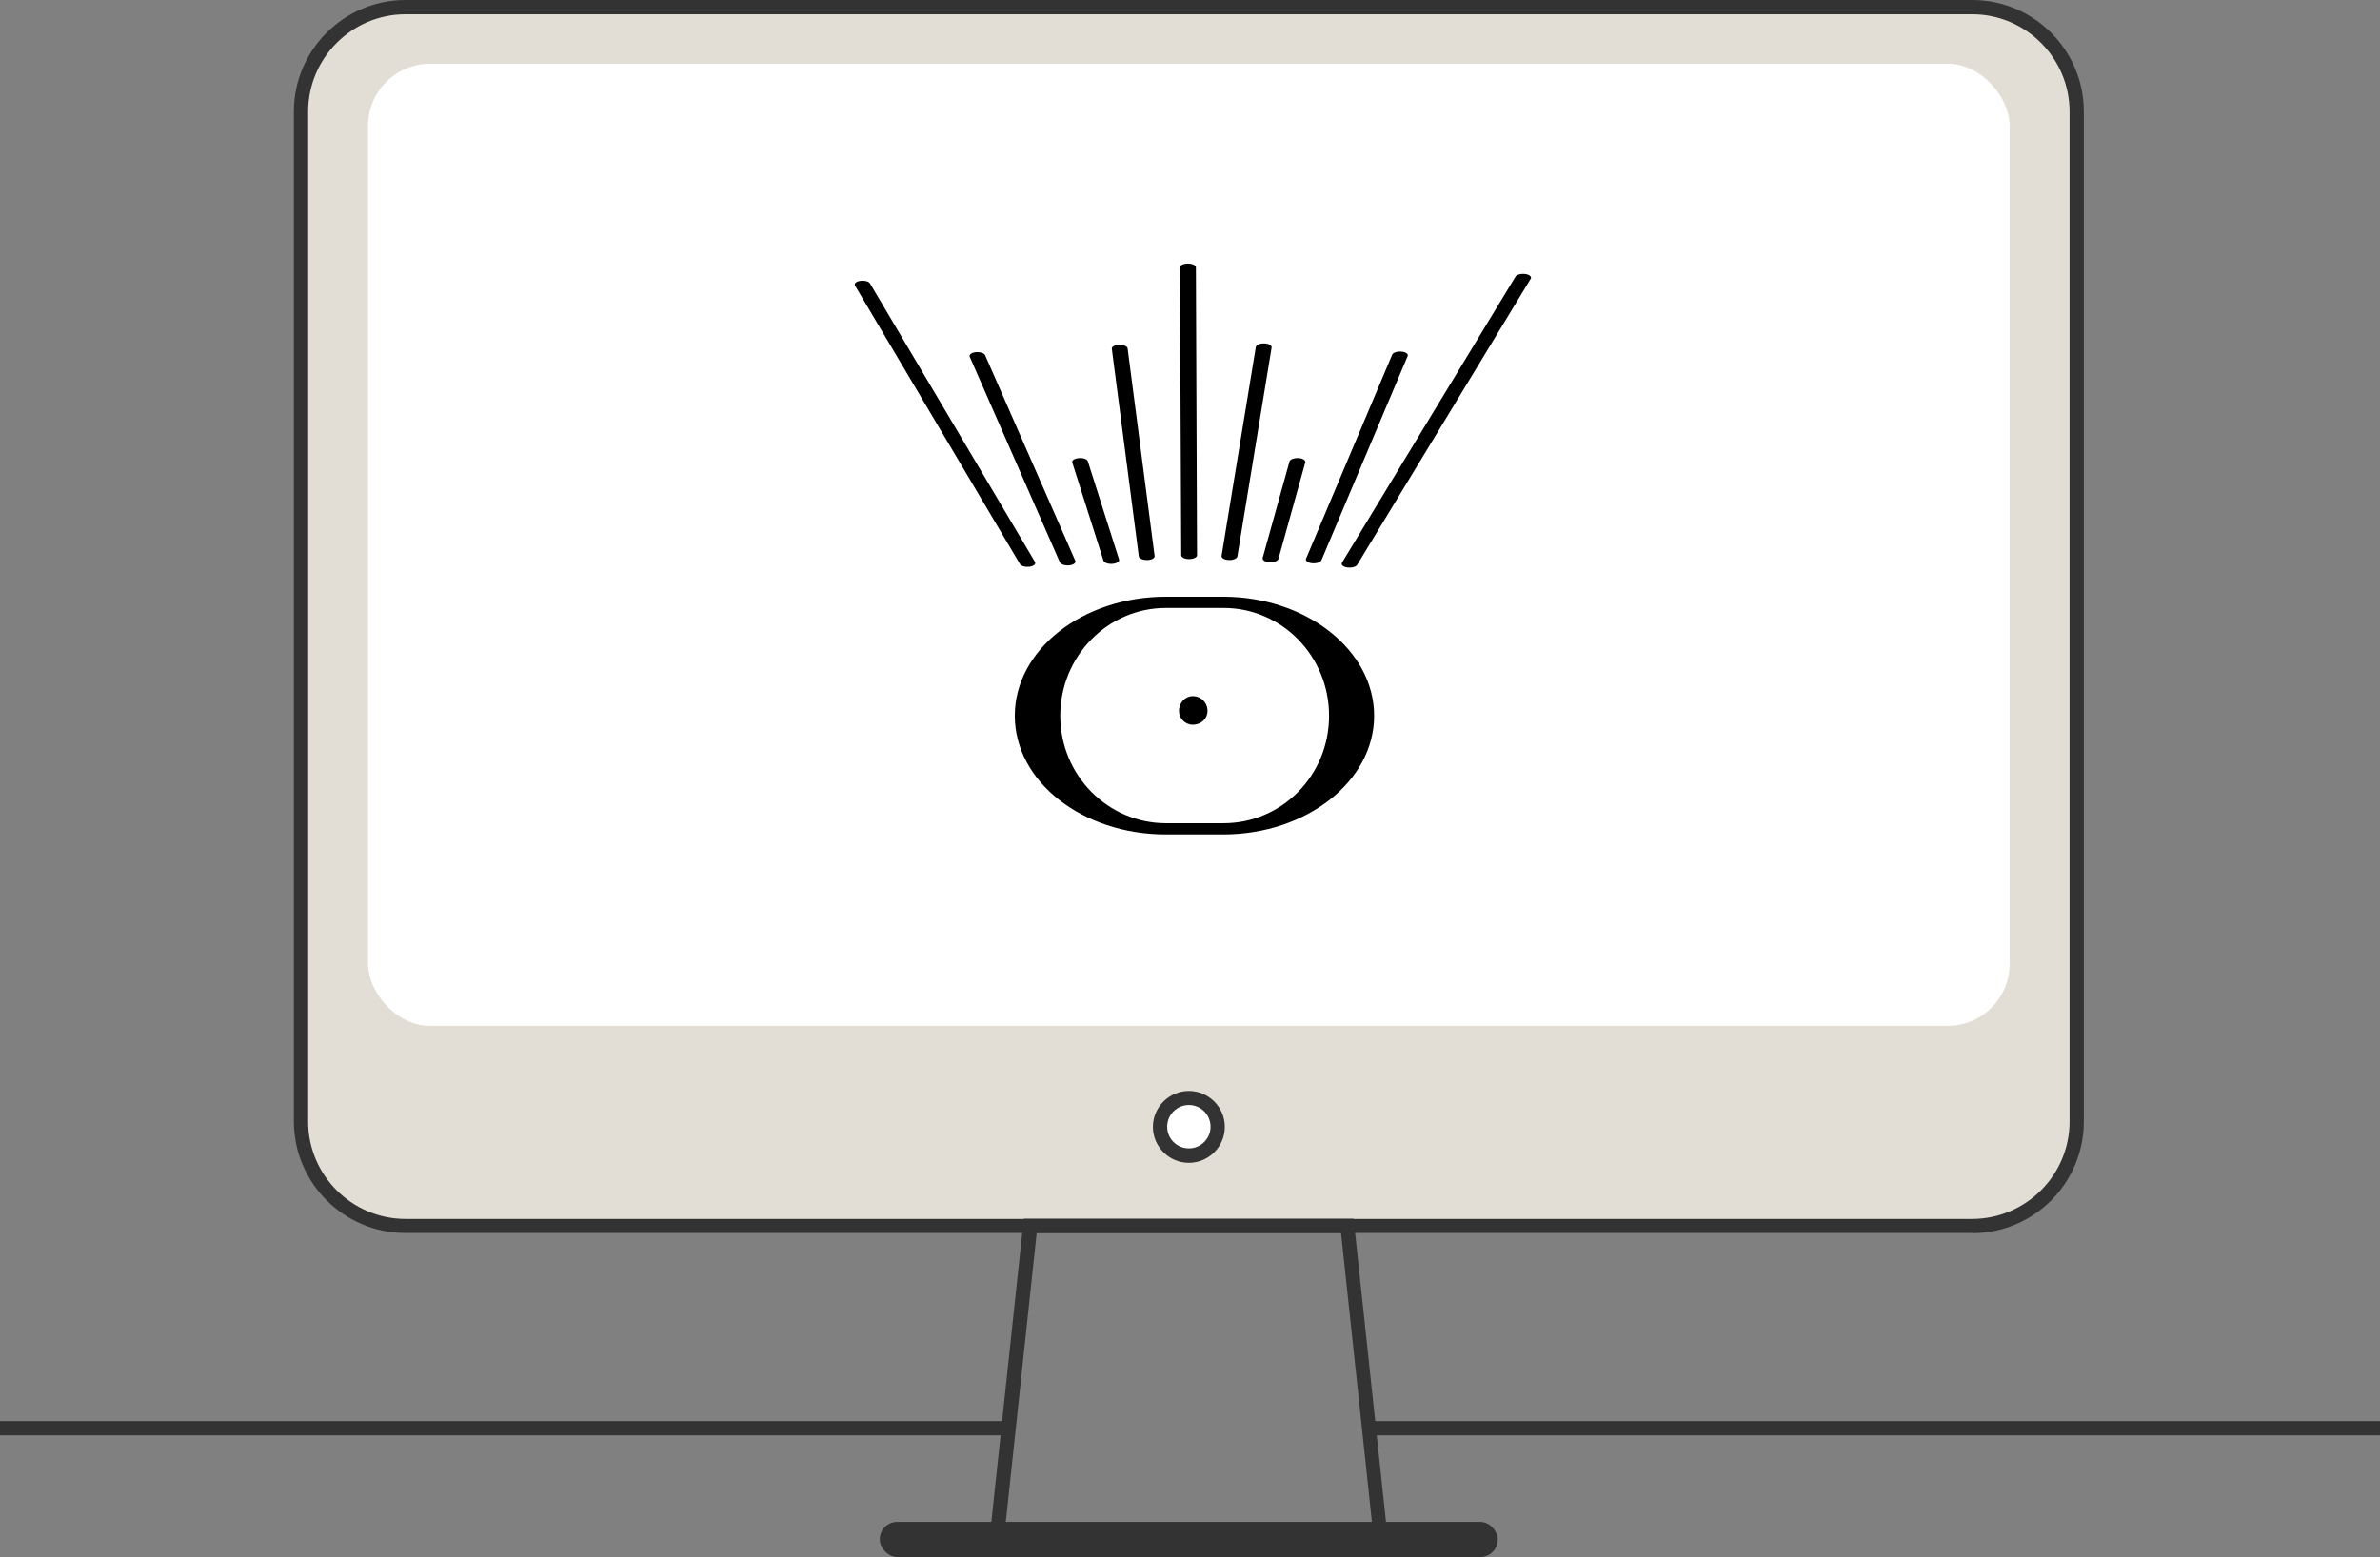
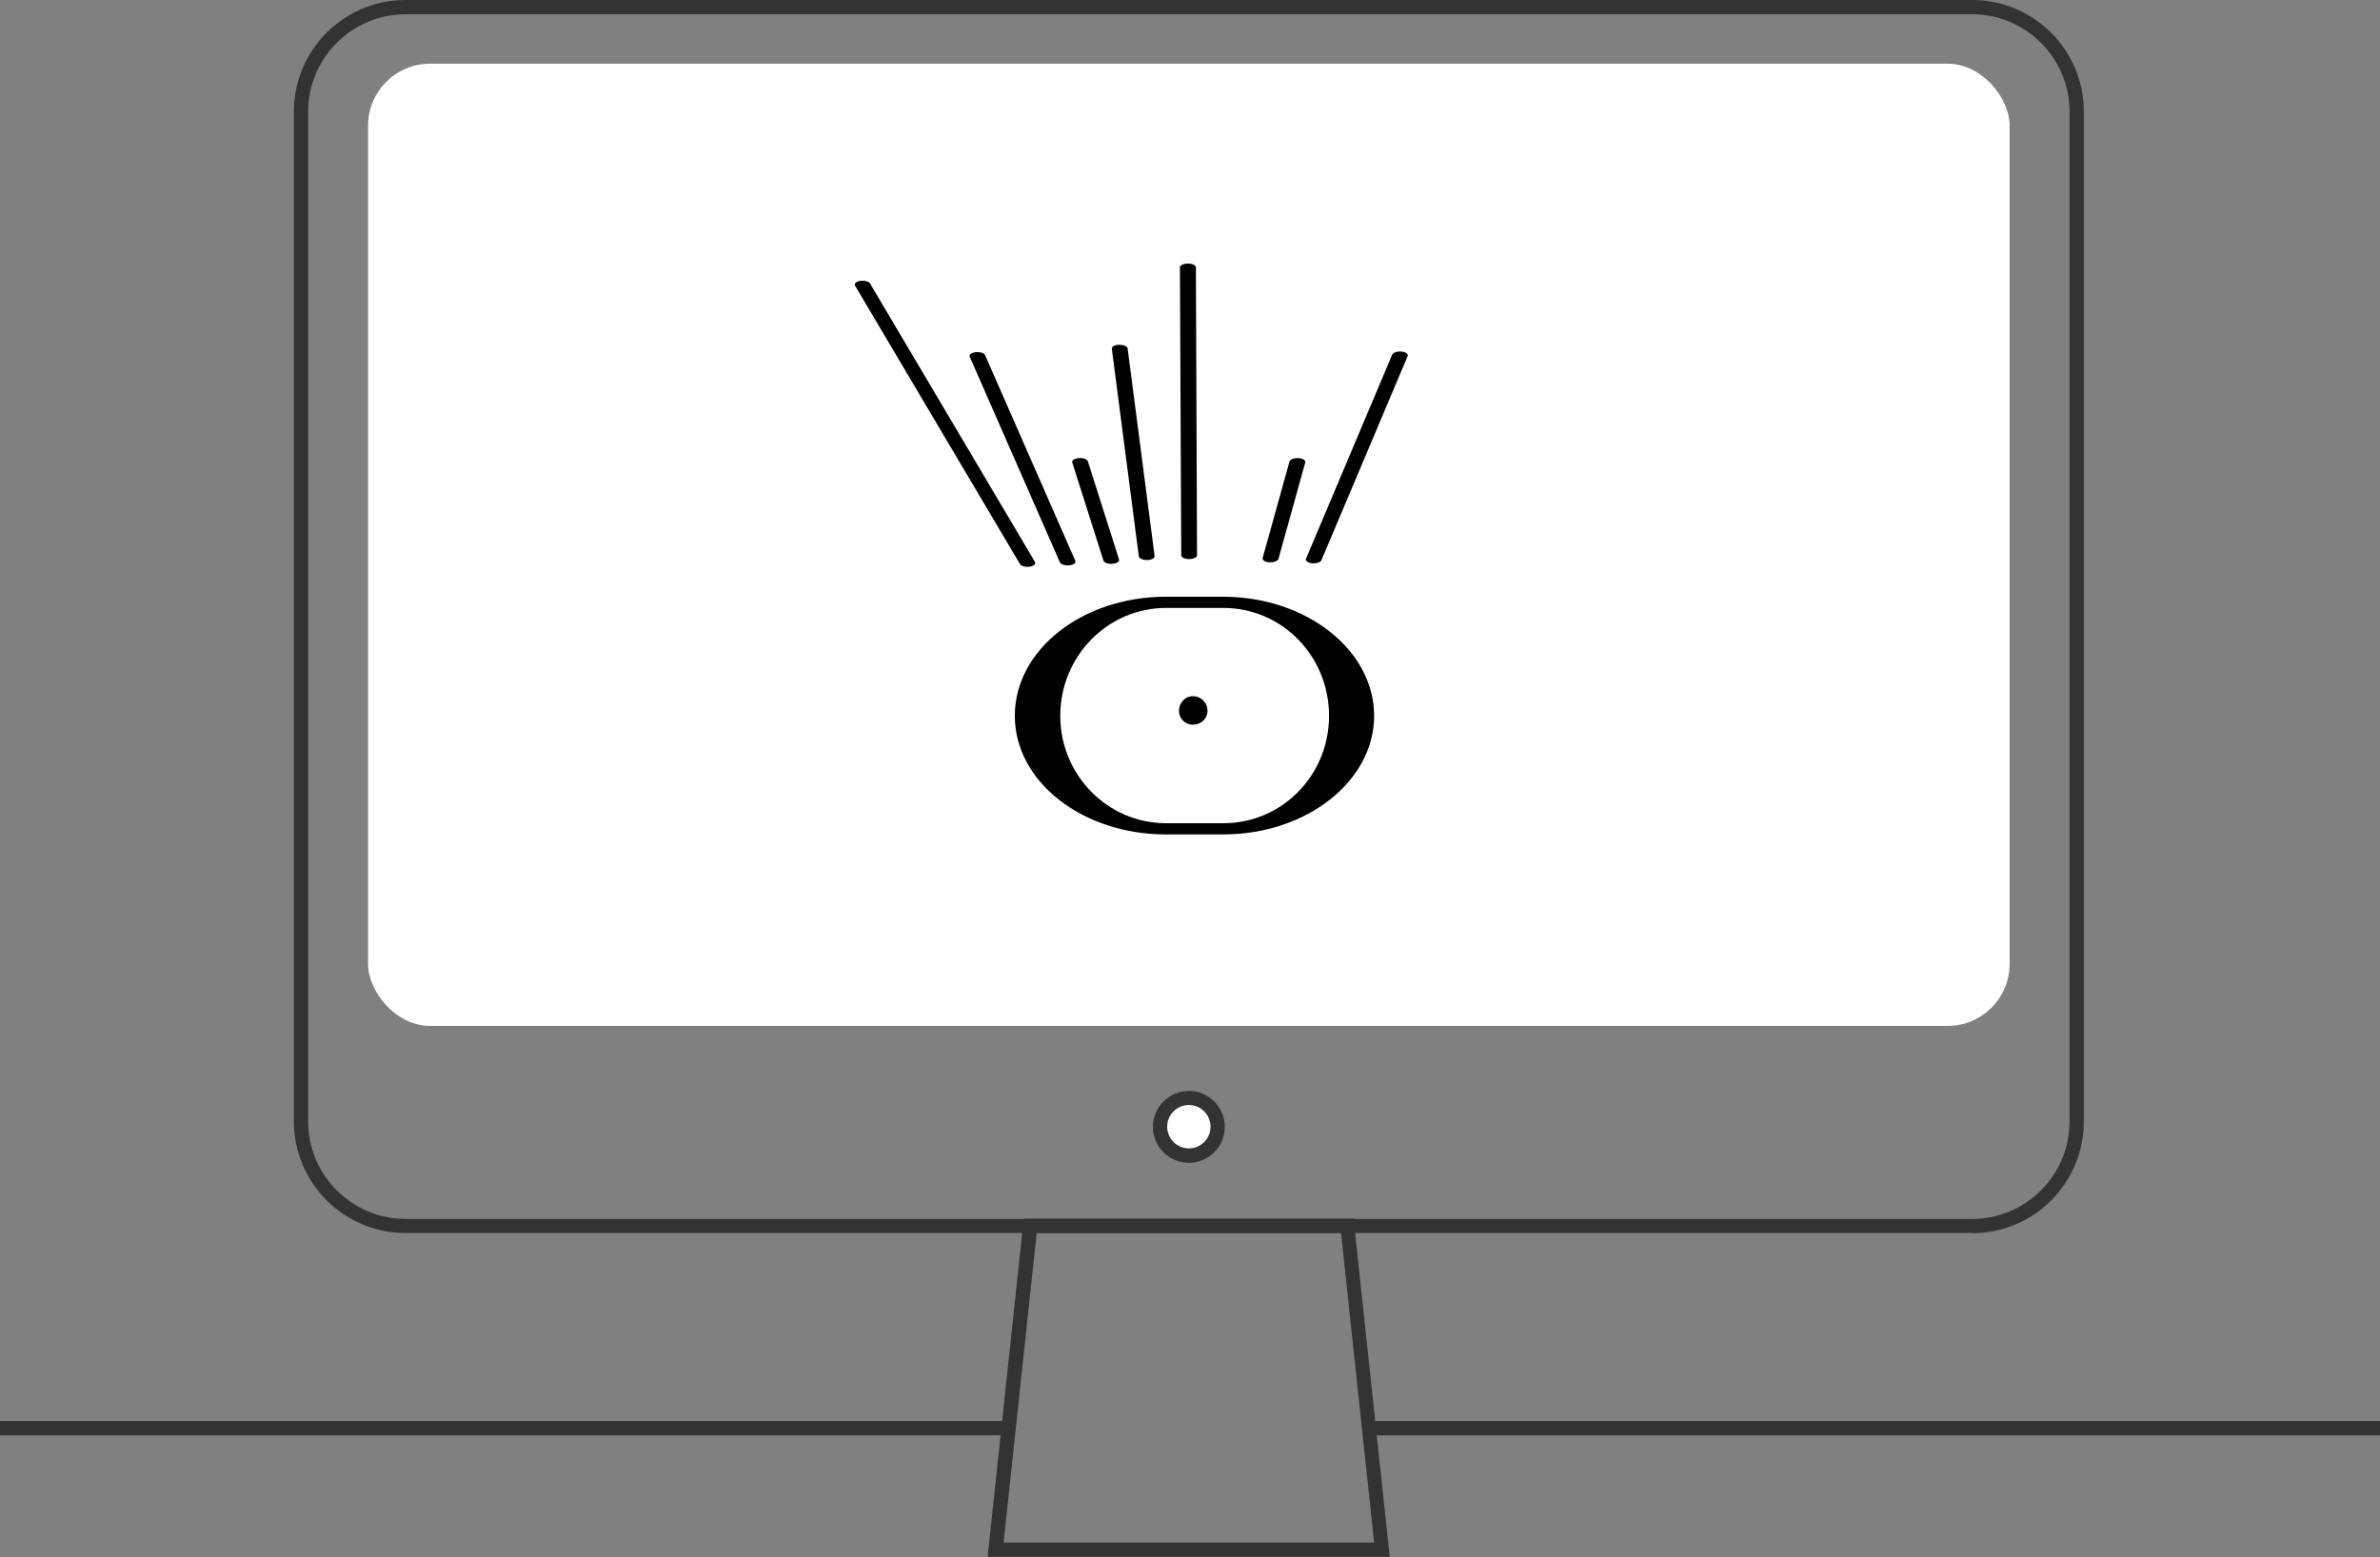
<svg xmlns="http://www.w3.org/2000/svg" id="_Слой_2" data-name="Слой 2" viewBox="0 0 125.12 81.88">
  <rect x="0" y="0" width="125.12" height="81.88" fill="#808080" stroke="none" />
  <defs>
    <style> .cls-1 { fill: #fff; } .cls-2 { fill: #e2ddd5; } .cls-3 { fill: #333; } </style>
  </defs>
  <g id="_Слой_1-2" data-name="Слой 1">
    <g>
      <rect class="cls-3" x="71.97" y="74.73" width="53.15" height=".75" />
      <rect class="cls-3" y="74.73" width="53.02" height=".75" />
      <g>
        <g>
          <g>
-             <rect class="cls-2" x="15.82" y=".38" width="93.34" height="64.09" rx="5.49" ry="5.49" />
            <path class="cls-3" d="M103.68,64.84H21.32c-3.24,0-5.87-2.63-5.87-5.87V5.87c0-3.24,2.63-5.87,5.87-5.87H103.68c3.24,0,5.87,2.63,5.87,5.87V58.98c0,3.24-2.63,5.87-5.87,5.87ZM21.32,.75c-2.82,0-5.12,2.3-5.12,5.12V58.98c0,2.82,2.3,5.12,5.12,5.12H103.68c2.82,0,5.12-2.3,5.12-5.12V5.87c0-2.82-2.3-5.12-5.12-5.12H21.32Z" />
          </g>
          <rect class="cls-1" x="19.35" y="3.35" width="86.3" height="50.6" rx="3.26" ry="3.26" />
          <g>
            <circle class="cls-1" cx="62.5" cy="59.25" r="1.52" />
            <path class="cls-3" d="M62.5,61.15c-1.04,0-1.89-.85-1.89-1.89s.85-1.89,1.89-1.89,1.89,.85,1.89,1.89-.85,1.89-1.89,1.89Zm0-3.04c-.63,0-1.14,.51-1.14,1.14s.51,1.14,1.14,1.14,1.14-.51,1.14-1.14-.51-1.14-1.14-1.14Z" />
          </g>
          <path class="cls-3" d="M73.07,81.87h-21.15l1.9-17.78h17.34l1.9,17.78Zm-20.31-.75h19.48l-1.74-16.28h-16l-1.74,16.28Z" />
-           <rect class="cls-3" x="46.25" y="80.03" width="32.49" height="1.85" rx=".92" ry=".92" />
        </g>
        <g>
          <path d="M64.35,31.38h-3.06c-4.38,0-7.94,2.79-7.94,6.26s3.56,6.24,7.94,6.24h3.06c4.36-.02,7.89-2.81,7.89-6.24s-3.53-6.24-7.89-6.26Zm-.03,11.91h-3.02c-3.07,0-5.56-2.53-5.56-5.65s2.48-5.67,5.56-5.67h3.02c3.07,0,5.55,2.53,5.55,5.67s-2.48,5.65-5.55,5.65Z" />
          <path d="M62.7,36.61c-.39,0-.72,.34-.72,.78,0,.39,.33,.72,.72,.72,.46,0,.78-.33,.78-.72,0-.44-.33-.78-.78-.78Z" />
-           <path d="M79.67,14.55c.06-.11,.3-.17,.52-.14,.22,.03,.35,.15,.28,.25l-9.12,15.04c-.06,.11-.3,.17-.52,.14-.22-.03-.34-.14-.28-.25l9.12-15.04Z" />
          <path d="M73.19,18.65c.05-.11,.26-.18,.49-.16,.23,.02,.37,.13,.32,.24l-4.53,10.73c-.05,.11-.26,.18-.49,.16-.22-.02-.37-.13-.32-.24l4.53-10.73Z" />
          <path d="M67.79,24.27c.03-.11,.24-.19,.47-.18,.23,.01,.39,.12,.36,.23l-1.41,5.07c-.03,.11-.24,.19-.47,.18-.23-.01-.39-.12-.36-.23l1.41-5.07Z" />
-           <path d="M66.02,18.25c.02-.11,.22-.2,.45-.19,.23,0,.4,.11,.38,.22l-1.8,10.98c-.02,.11-.22,.2-.45,.19-.23-.01-.4-.11-.38-.22l1.8-10.98Z" />
          <path d="M62.03,14.06c0-.11,.19-.2,.42-.2s.42,.09,.42,.2l.06,15.14c0,.11-.19,.2-.42,.2s-.41-.09-.41-.2l-.07-15.14Z" />
          <path d="M58.45,18.34c-.01-.11,.16-.21,.39-.21,.23,0,.43,.08,.44,.19l1.42,10.92c.01,.11-.16,.21-.39,.21-.23,0-.43-.08-.44-.19l-1.42-10.92Z" />
          <path d="M56.37,24.32c-.04-.11,.12-.21,.35-.23,.23-.02,.44,.06,.47,.17l1.64,5.16c.04,.11-.12,.21-.35,.23-.22,.02-.44-.06-.47-.17l-1.64-5.16Z" />
          <path d="M50.98,18.76c-.05-.11,.1-.22,.32-.24,.23-.02,.45,.05,.49,.16l4.74,10.81c.05,.11-.1,.22-.32,.24-.22,.02-.44-.05-.49-.16l-4.74-10.81Z" />
          <path d="M44.95,15.02c-.06-.11,.06-.22,.28-.25,.22-.03,.45,.03,.51,.14l8.67,14.64c.06,.11-.06,.22-.28,.25-.22,.03-.45-.03-.51-.14l-8.67-14.64Z" />
        </g>
      </g>
    </g>
  </g>
</svg>